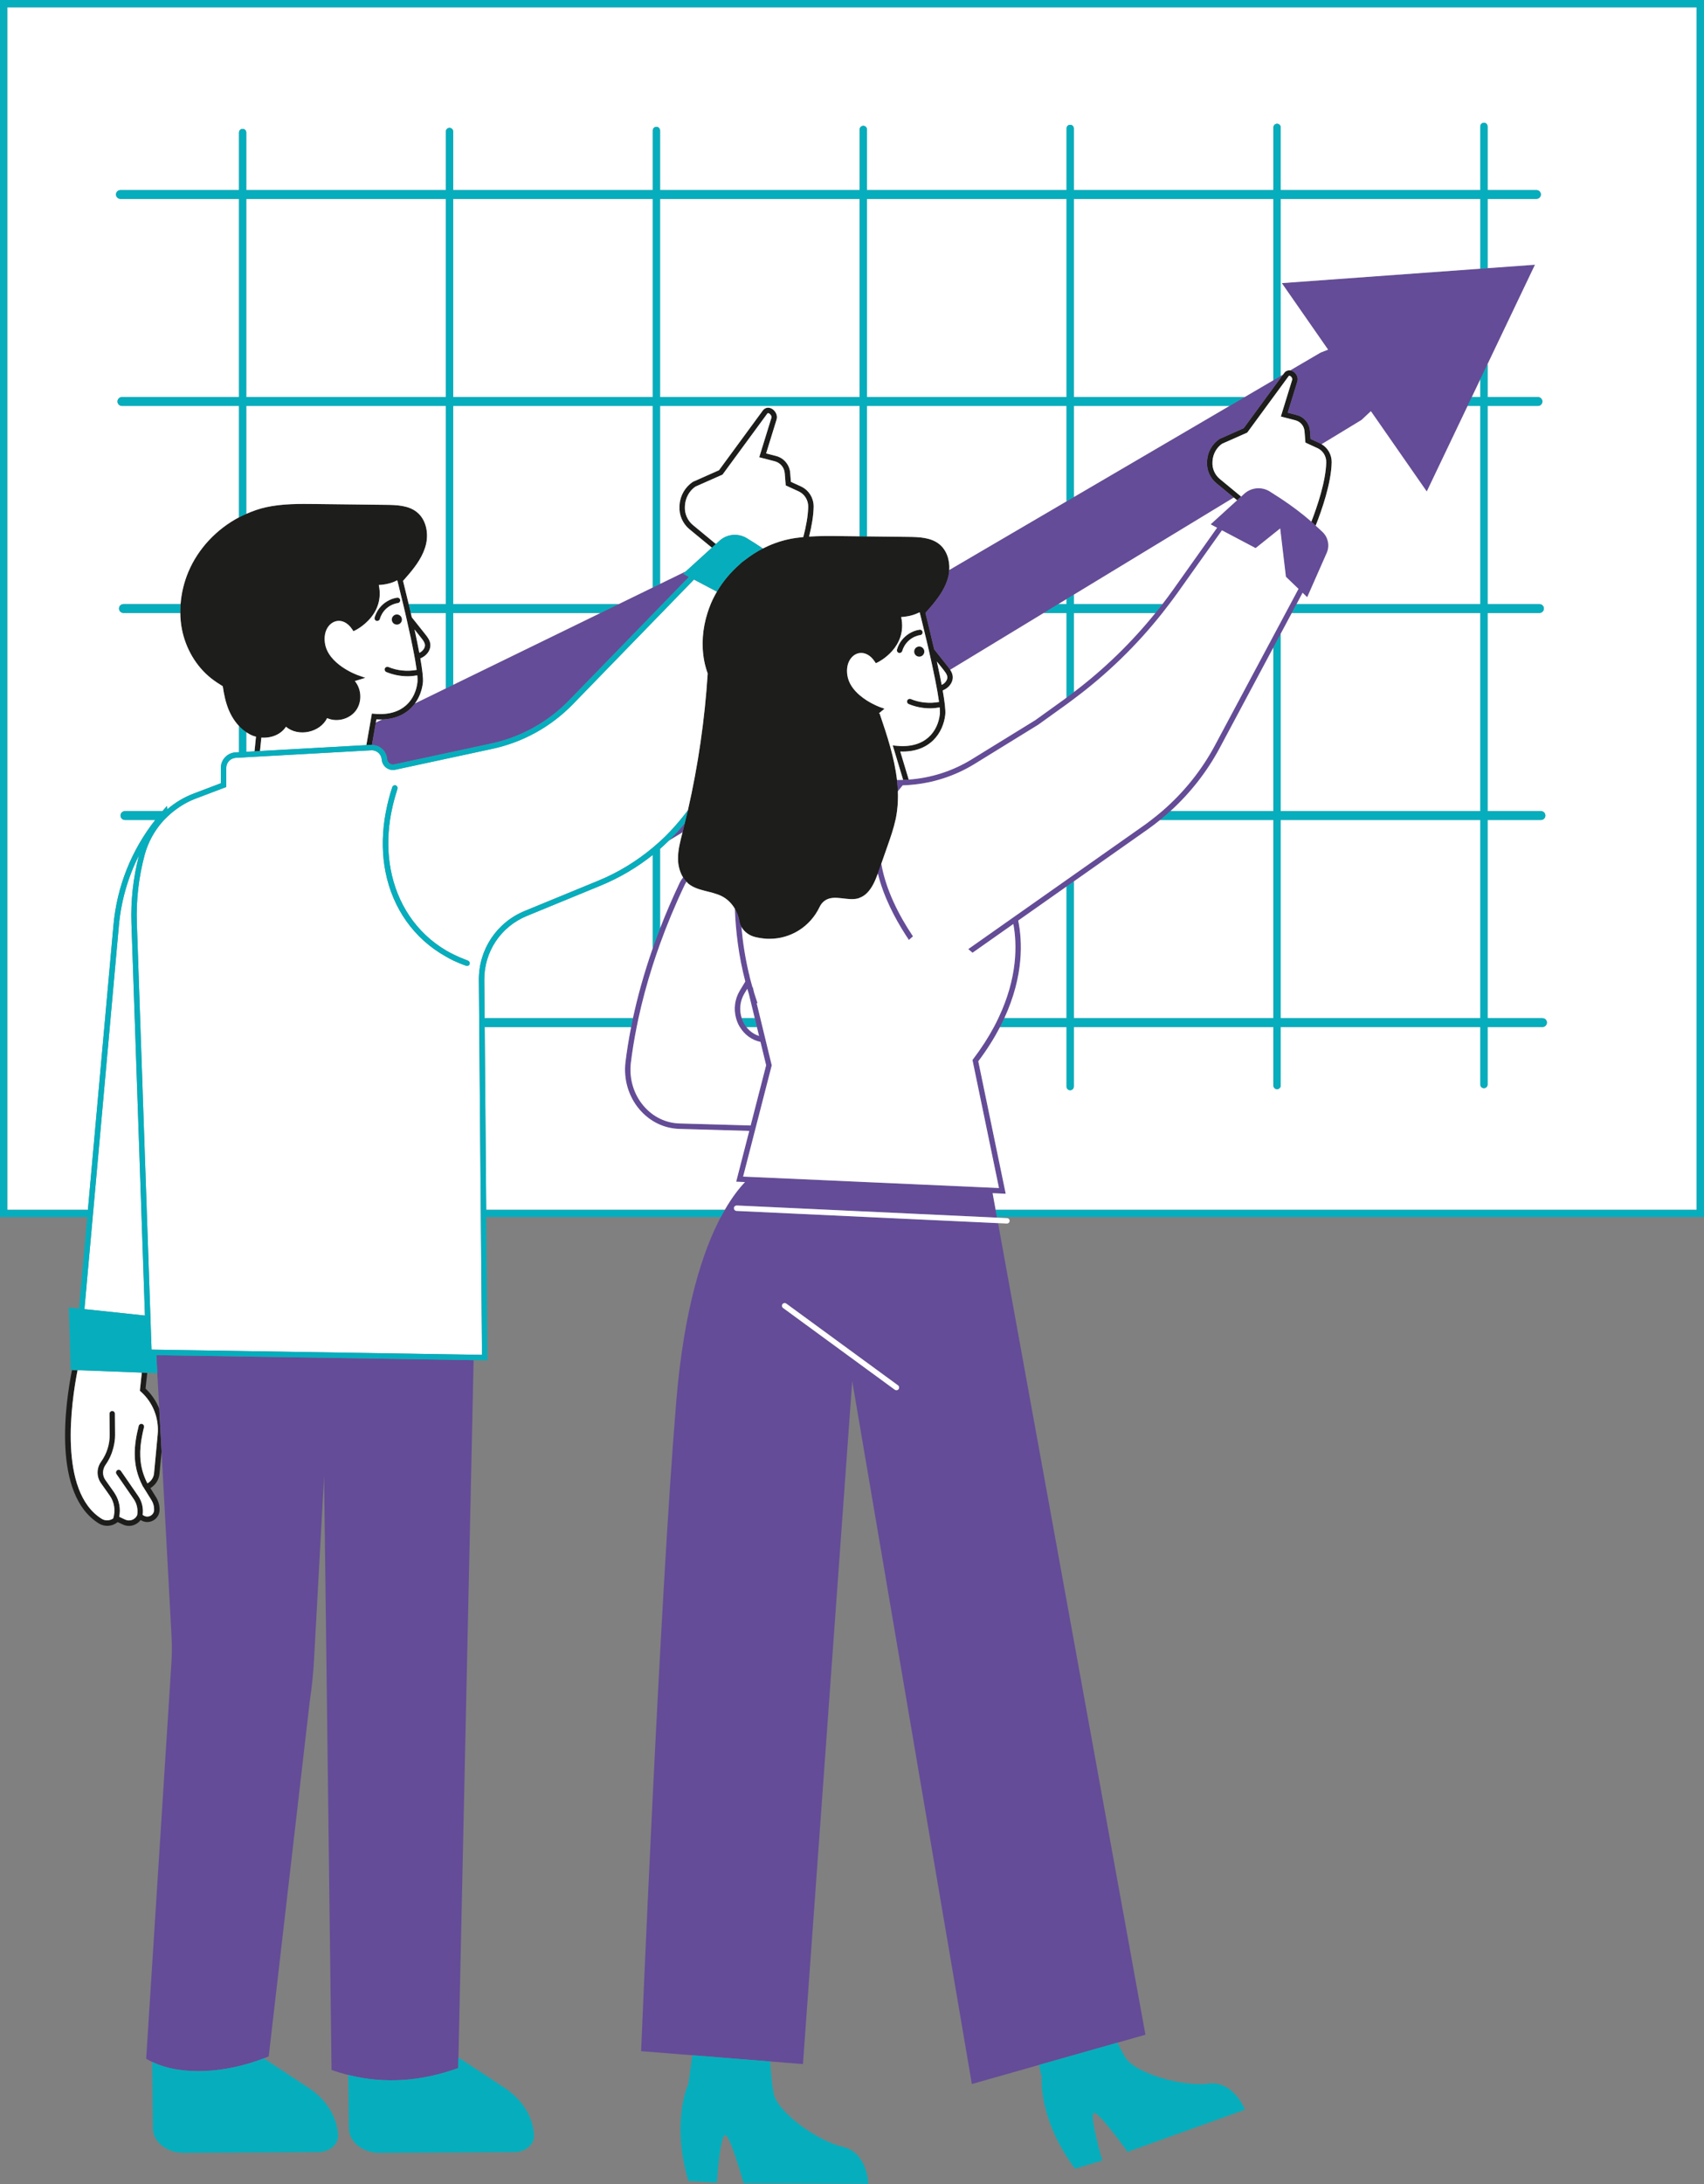
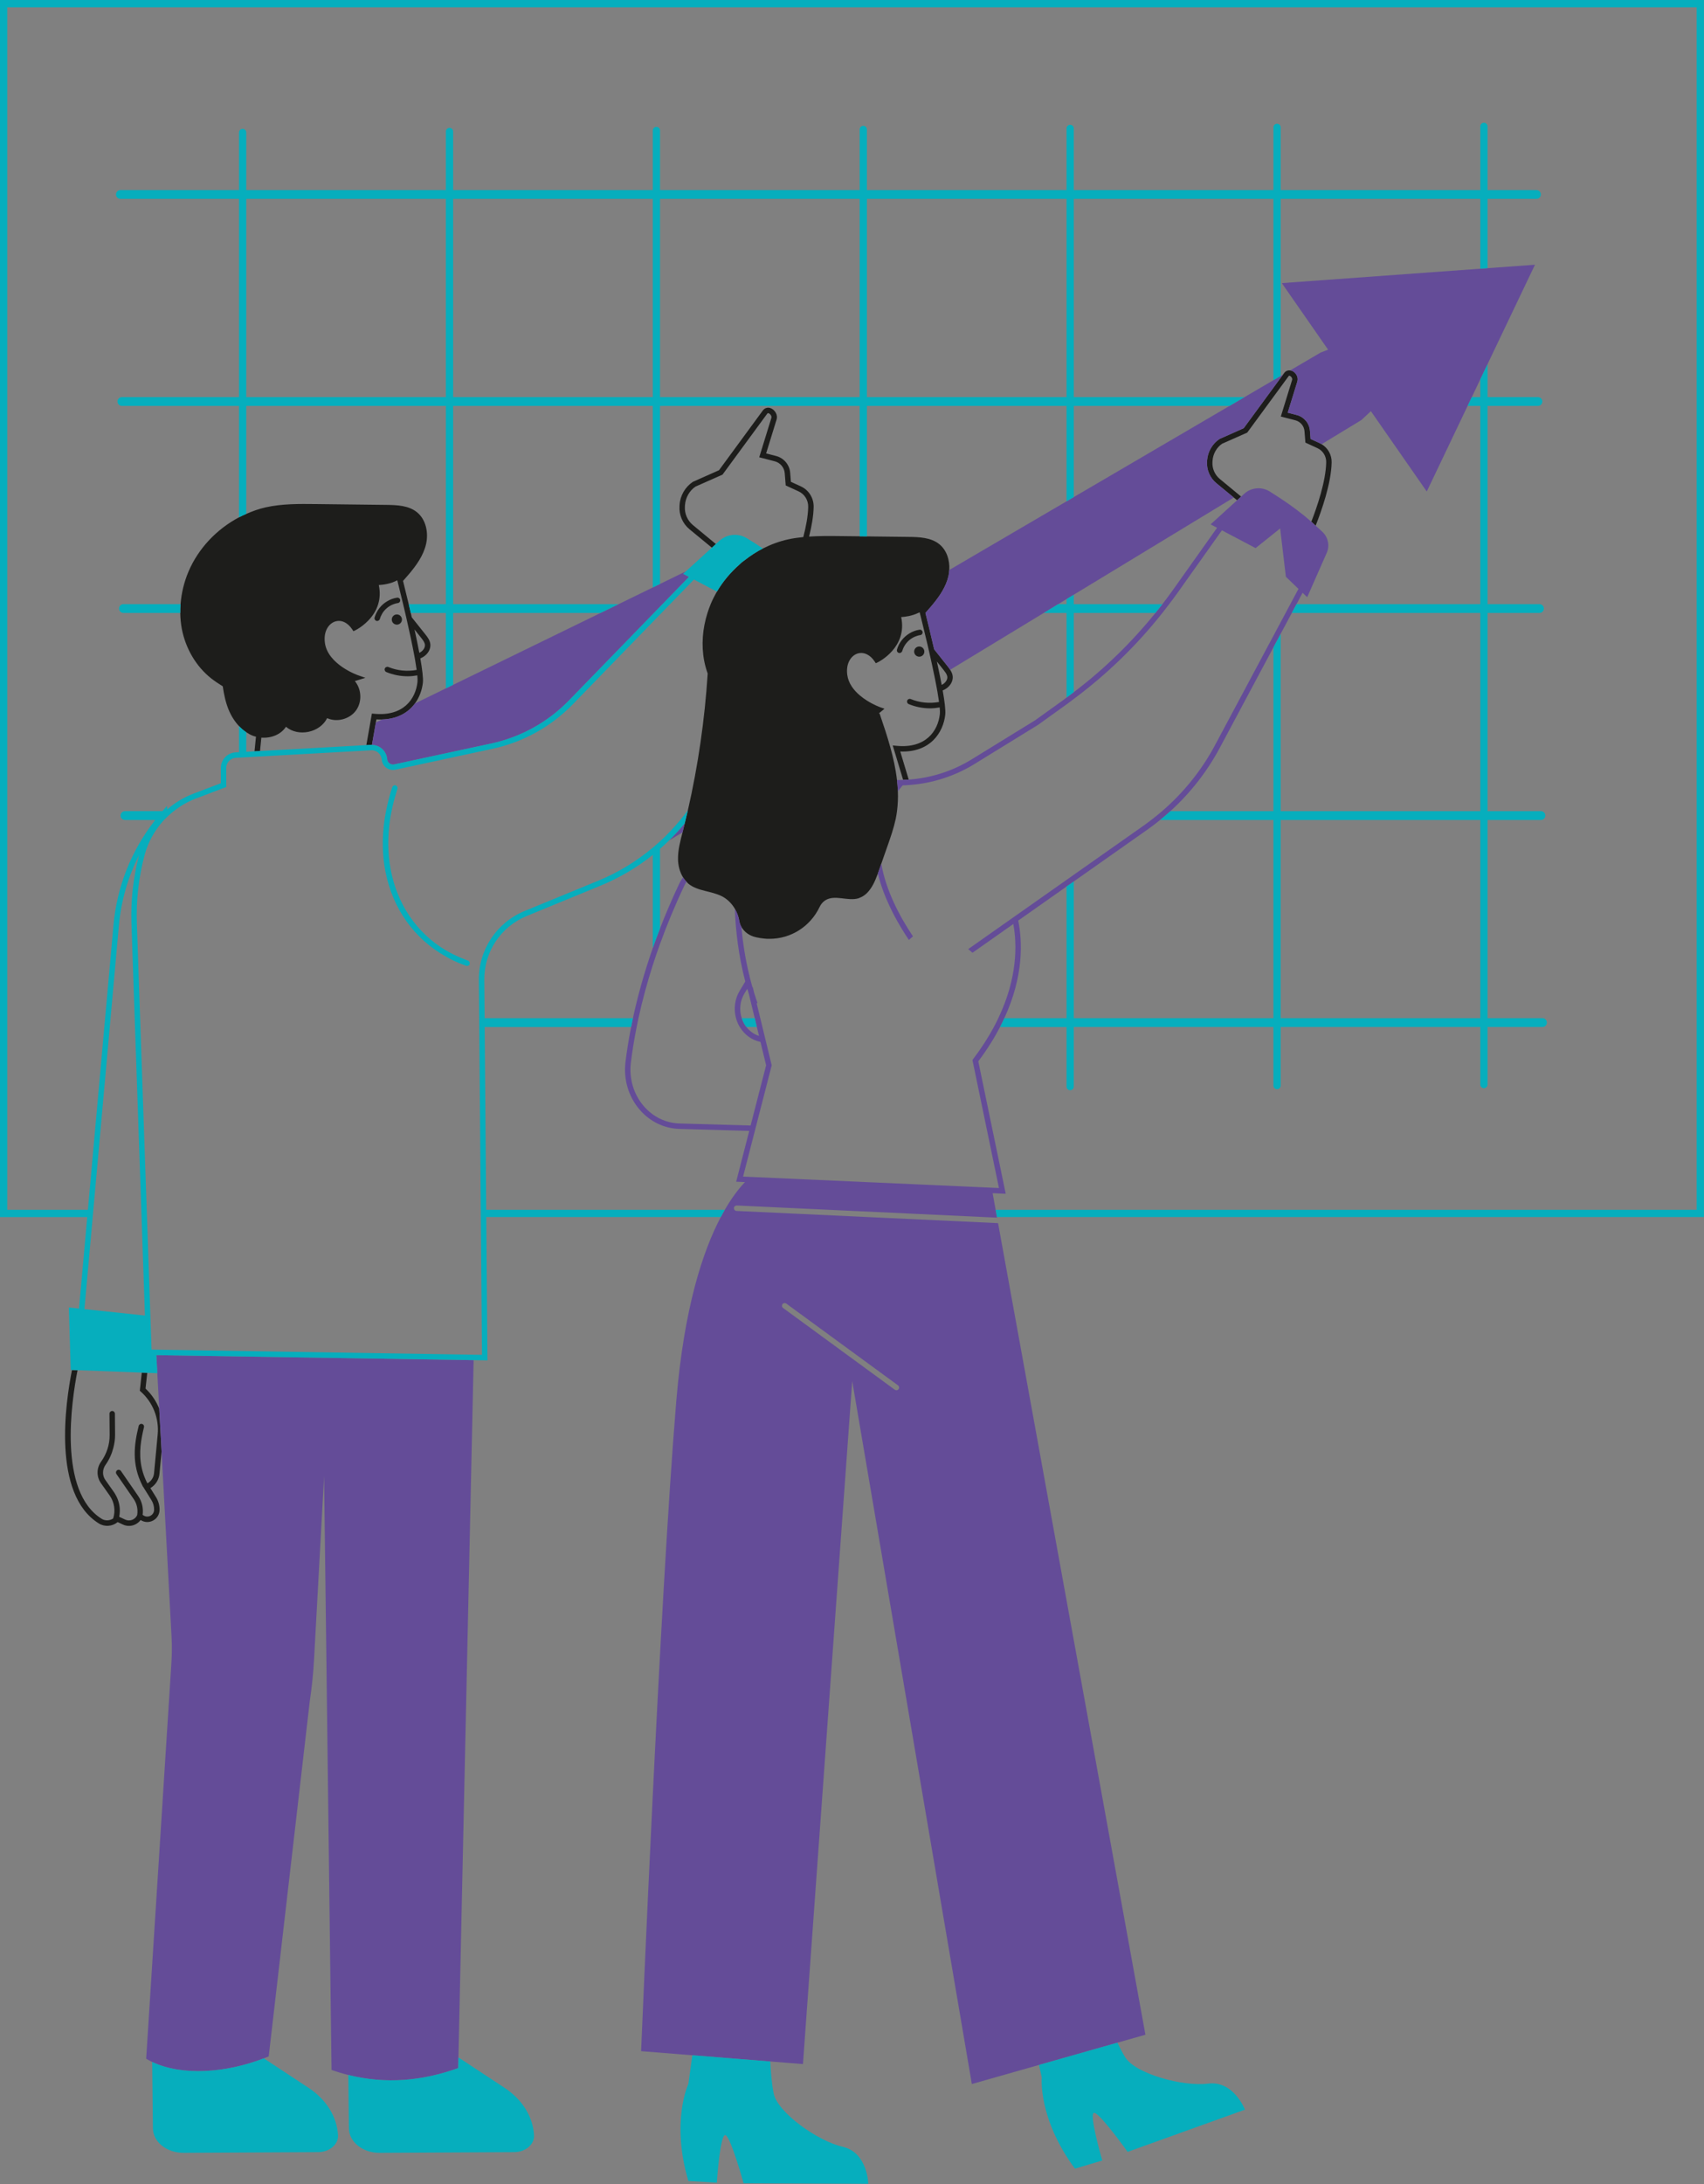
<svg xmlns="http://www.w3.org/2000/svg" height="301.0" preserveAspectRatio="xMidYMid meet" version="1.0" viewBox="0.0 0.0 235.0 301.0" width="235.0" zoomAndPan="magnify">
  <rect x="0.0" y="0.0" width="235.0" height="301.0" fill="#808080" stroke="none" />
  <g id="change1_1">
    <path d="M55.193,82.688c0.028,0.205-0.116,0.395-0.321,0.422 c-0.195,0.027-0.384,0.081-0.569,0.147c-0.042,0.015-0.083,0.031-0.125,0.048 c-0.575,0.236-1.077,0.648-1.417,1.168c-0.035,0.054-0.064,0.111-0.096,0.167 c-0.118,0.21-0.218,0.43-0.28,0.664c-0.026,0.1-0.096,0.168-0.179,0.216 c-0.056,0.033-0.116,0.062-0.184,0.062c-0.032,0-0.064-0.004-0.097-0.013 c-0.2-0.053-0.319-0.259-0.266-0.459c0.059-0.221,0.147-0.432,0.247-0.637 c0.226-0.463,0.545-0.878,0.936-1.216c0.17-0.147,0.354-0.274,0.546-0.389 c0.423-0.254,0.89-0.434,1.38-0.501C54.972,82.339,55.165,82.482,55.193,82.688z M54.029,85.382 c0,0.388,0.315,0.703,0.703,0.703s0.703-0.315,0.703-0.703s-0.315-0.703-0.703-0.703 S54.029,84.993,54.029,85.382z M21.992,203.12l0.289-3.074l-0.146-2.694l-0.081-1.494l-0.093-1.713 c-0.418-1.042-1.055-1.996-1.891-2.778l0.238-2.172l-0.376-0.014l-0.376-0.014l-0.274,2.501 l0.145,0.129c1.661,1.477,2.529,3.679,2.32,5.892l-0.504,5.362c-0.055,0.588-0.411,1.095-0.918,1.38 c-0.14-0.268-0.258-0.535-0.365-0.801c-0.796-1.978-0.725-3.88-0.378-5.685 c0.081-0.422,0.171-0.841,0.274-1.252c0.05-0.2-0.072-0.404-0.272-0.454 c-0.202-0.052-0.405,0.071-0.455,0.272c-0.635,2.532-1,5.278,0.507,8.212l-0.005,0.002l0.024,0.038 c0.017,0.033,0.027,0.065,0.045,0.099c0.011,0.021,0.032,0.03,0.046,0.048l1.137,1.827 c0.251,0.403,0.379,0.868,0.37,1.344c-0.006,0.344-0.191,0.646-0.494,0.81 c-0.303,0.165-0.659,0.152-0.95-0.031l-0.137-0.087c0.122-0.919-0.09-1.841-0.618-2.606 l-2.378-3.446c-0.117-0.171-0.35-0.214-0.521-0.096c-0.17,0.117-0.213,0.352-0.096,0.521l1.478,2.142 l0.9,1.304c0.321,0.464,0.495,1.002,0.52,1.555c0.009,0.205,0.001,0.412-0.033,0.619 c-0.002,0.009,0.002,0.018,0.001,0.027l-0.005,0.011c-0.137,0.307-0.387,0.54-0.702,0.657 s-0.656,0.103-0.959-0.04l-0.82-0.384c0.224-1.093,0.011-2.242-0.59-3.187 c-0.038-0.059-0.07-0.121-0.111-0.178l-1.207-1.707c-0.437-0.617-0.436-1.445,0.04-2.112 c0.505-0.709,0.85-1.497,1.062-2.323c0.149-0.582,0.242-1.179,0.237-1.793l-0.023-2.91 c-0.001-0.206-0.169-0.372-0.375-0.372c-0.001,0-0.002,0-0.003,0c-0.207,0.002-0.374,0.171-0.372,0.378 l0.023,2.91c0.01,1.325-0.391,2.597-1.196,3.727c-0.624,0.875-0.625,2.052-0.005,2.93l1.207,1.707 c0.643,0.908,0.825,2.084,0.486,3.144c-0.002,0.006-0,0.012-0.002,0.018 c-0.477,0.314-1.095,0.355-1.59,0.045c-6.02-3.75-4.172-16.178-3.324-20.48l-0.383-0.014 l-0.384-0.015c-0.908,4.544-2.749,17.131,3.695,21.145c0.816,0.509,1.87,0.422,2.604-0.182 l0.714,0.334c0.269,0.126,0.556,0.189,0.844,0.189c0.234,0,0.469-0.042,0.695-0.126 c0.369-0.138,0.682-0.374,0.91-0.684l0.021,0.013c0.524,0.33,1.162,0.351,1.705,0.057 c0.544-0.293,0.876-0.838,0.888-1.456c0.012-0.62-0.156-1.227-0.483-1.754l-0.784-1.26 C21.437,204.672,21.915,203.942,21.992,203.12z M58.662,87.428c0.273,0.344,0.646,0.814,0.69,1.395 c0.048,0.639-0.335,1.309-0.978,1.707c-0.131,0.081-0.267,0.149-0.406,0.208 c0.265,1.509,0.418,2.742,0.352,3.338c-0.108,0.983-0.458,2.003-1.094,2.872 c-0.892,1.219-2.352,2.136-4.528,2.206c-0.254,0.008-0.516,0.006-0.79-0.01l-0.076,0.432 l-0.542,3.088c-0.051-0.001-0.101-0.01-0.153-0.007l-0.229,0.013l-0.385,0.021l0.476-2.709 l0.289-1.643l0.345,0.032c3.981,0.373,5.681-2.015,5.941-4.376 c0.023-0.213,0.014-0.526-0.022-0.917c-0.435,0.076-0.874,0.125-1.316,0.125 c-1.013,0-2.025-0.198-2.96-0.586c-0.191-0.08-0.282-0.299-0.202-0.49 c0.08-0.192,0.298-0.282,0.49-0.202c1.223,0.509,2.595,0.639,3.899,0.402 c-0.056-0.409-0.128-0.865-0.215-1.363c-0.021-0.12-0.044-0.246-0.067-0.37 c-0.022-0.121-0.044-0.244-0.068-0.369c-0.272-1.452-0.633-3.137-1.016-4.815 c-0.065-0.284-0.13-0.566-0.195-0.848c-0.007-0.029-0.013-0.058-0.02-0.086 c-0.031-0.133-0.062-0.265-0.093-0.397c-0.065-0.276-0.129-0.549-0.194-0.819 c-0.212-0.889-0.42-1.741-0.613-2.514c-0.067-0.267-0.132-0.529-0.195-0.775 c-0.916,0.495-1.949,0.624-2.548,0.655c0.217,1.004,0.144,1.878-0.085,2.634 c-0.136,0.448-0.324,0.854-0.548,1.216c-0.976,1.584-2.545,2.359-2.571,2.372l-0.294,0.141 l-0.18-0.271c-0.641-0.963-1.566-1.36-2.419-1.04c-0.821,0.311-1.553,1.335-1.335,2.924 c0.406,2.964,4.467,4.422,4.508,4.437l0.485,0.17l0.589,0.207l-0.845,0.26l-0.607,0.187 c0.098,0.115,0.182,0.24,0.261,0.368c0.691,1.114,0.663,2.657-0.127,3.714 c-0.882,1.179-2.615,1.628-3.958,1.025c-0.98,2.001-3.977,2.628-5.678,1.189 c-0.711,1.097-2.077,1.598-3.392,1.497l-0.188,1.852l-0.379,0.021l-0.379,0.021l0.205-2.023 c-0.141-0.037-0.283-0.071-0.418-0.123c-0.329-0.127-0.634-0.297-0.924-0.489 c-0.364-0.241-0.698-0.526-1-0.848c-0.62-0.661-1.11-1.462-1.45-2.303 c-0.411-1.017-0.631-2.093-0.791-3.182c-0.547-0.342-1.088-0.69-1.594-1.089 c-2.112-1.669-3.532-4.152-4.045-6.795c-0.142-0.732-0.21-1.476-0.221-2.22 c-0.006-0.406,0.01-0.811,0.041-1.216c0.118-1.534,0.487-3.053,1.087-4.47 c1.359-3.208,3.896-5.87,6.973-7.495c0.327-0.172,0.662-0.323,1-0.471 c0.865-0.379,1.754-0.7,2.677-0.906c2.273-0.506,4.626-0.481,6.954-0.453 c3.222,0.038,6.444,0.076,9.666,0.114c1.476,0.017,3.073,0.076,4.227,0.996 c1.262,1.007,1.634,2.839,1.271,4.413c-0.363,1.573-1.337,2.933-2.383,4.163 c-0.26,0.305-0.525,0.606-0.791,0.907c0.179,0.714,0.463,1.86,0.782,3.203 c0.093,0.391,0.188,0.798,0.285,1.216c0.046,0.197,0.092,0.397,0.138,0.598L58.662,87.428z M58.604,88.879c-0.024-0.325-0.244-0.626-0.529-0.985l-0.908-1.143 c0.241,1.101,0.47,2.203,0.661,3.217c0.051-0.026,0.104-0.047,0.152-0.077 C58.312,89.685,58.635,89.292,58.604,88.879z M131.038,92.307c0.174,0.268,0.327,0.575,0.355,0.931 c0.048,0.641-0.337,1.311-0.979,1.708c-0.131,0.081-0.268,0.149-0.406,0.208 c0.265,1.509,0.418,2.742,0.353,3.338c-0.272,2.484-2.085,5.236-6.206,5.078l1.166,3.866 c-0.128,0.009-0.257,0.013-0.386,0.02c-0.129,0.006-0.257,0.016-0.386,0.02l-1.43-4.74 l0.556,0.052c3.975,0.375,5.681-2.015,5.94-4.376c0.024-0.213,0.014-0.525-0.022-0.917 c-0.435,0.076-0.874,0.125-1.315,0.125c-1.012,0-2.025-0.198-2.959-0.586 c-0.191-0.08-0.282-0.299-0.203-0.49c0.081-0.191,0.301-0.28,0.49-0.202 c1.224,0.509,2.595,0.638,3.898,0.402c-0.056-0.409-0.128-0.865-0.214-1.363 c-0.021-0.12-0.044-0.246-0.067-0.37c-0.022-0.121-0.045-0.244-0.068-0.369 c-0.064-0.344-0.133-0.698-0.206-1.065c-0.237-1.184-0.517-2.469-0.809-3.75 c-0.065-0.284-0.13-0.566-0.195-0.848c-0.038-0.162-0.075-0.323-0.113-0.484 c-0.278-1.184-0.555-2.326-0.807-3.333c-0.059-0.237-0.117-0.466-0.173-0.687 c-0.007-0.028-0.015-0.06-0.022-0.088c-0.066,0.035-0.134,0.056-0.201,0.088 c-0.864,0.412-1.792,0.538-2.348,0.567c0.907,4.197-3.16,6.202-3.203,6.222l-0.294,0.141 l-0.181-0.271c-0.299-0.45-0.661-0.77-1.048-0.958c-0.323-0.156-0.662-0.218-1-0.172 c-0.124,0.017-0.248,0.044-0.371,0.09c-0.821,0.311-1.553,1.335-1.335,2.924 c0.16,1.164,0.884,2.092,1.706,2.796c0.328,0.281,0.67,0.526,1,0.734 c0.948,0.598,1.783,0.9,1.802,0.907l0.485,0.17l0.139,0.049l-0.304,0.253l-0.283,0.235 l-0.185,0.154l0.102,0.036c0.015,0.043,0.029,0.086,0.044,0.128c1.001,2.933,1.998,5.971,2.349,9.022 c0.014,0.125,0.026,0.25,0.038,0.374c0.003,0.028,0.006,0.056,0.009,0.084 c0,0.002,0,0.004,0.001,0.005c0.012,0.126,0.025,0.251,0.034,0.377 c0.003,0.041,0.004,0.081,0.007,0.122c0,0.007,0.001,0.013,0.001,0.02 c0.005,0.079,0.009,0.159,0.013,0.238c0.006,0.101,0.013,0.202,0.017,0.303 c0,0.009,0.001,0.019,0.002,0.028c0.034,0.913-0,1.826-0.119,2.737 c-0.044,0.34-0.098,0.679-0.167,1.018c-0.014,0.066-0.032,0.132-0.047,0.198 c-0.257,1.175-0.651,2.315-1.049,3.45c-0.301,0.859-0.602,1.717-0.903,2.576 c-0.008,0.022-0.016,0.045-0.023,0.067c-0.081,0.232-0.163,0.463-0.244,0.695 c-0,0.001-0.001,0.002-0.001,0.003c-0.048,0.136-0.095,0.271-0.143,0.407 c-0.021,0.06-0.045,0.121-0.066,0.182c-0.009,0.026-0.019,0.053-0.029,0.079 c-0.346,0.954-0.791,1.942-1.478,2.618c-0.286,0.282-0.617,0.504-1,0.646 c-0.061,0.023-0.115,0.055-0.179,0.074c-1.498,0.429-3.283-0.565-4.585,0.291 c-0.352,0.232-0.59,0.543-0.762,0.902c-1.308,2.739-4.001,4.392-6.915,4.389 c-0.125-0-0.249,0.001-0.374-0.006c-0.125-0.006-0.251-0.021-0.377-0.033 c-0.336-0.033-0.672-0.082-1.009-0.16c-0.046-0.011-0.093-0.021-0.139-0.031 c-0.434-0.095-0.839-0.281-1.186-0.537c-0.319-0.235-0.588-0.53-0.779-0.872 c-0.139-0.248-0.239-0.52-0.287-0.812c-0.098-0.595-0.314-1.171-0.62-1.692 c-0.428-0.727-1.037-1.343-1.792-1.725c-1.483-0.75-3.353-0.684-4.633-1.742 c-0.091-0.075-0.153-0.174-0.235-0.257c-0.089-0.092-0.18-0.182-0.258-0.283 c-0.079-0.102-0.155-0.205-0.223-0.316c-0.457-0.738-0.684-1.632-0.698-2.509 c-0.02-1.255,0.314-2.485,0.625-3.701v-0c0.106-0.414,0.201-0.831,0.302-1.247 c0.037-0.152,0.074-0.304,0.11-0.456c0.033-0.139,0.068-0.278,0.101-0.417 c0.063-0.267,0.132-0.532,0.194-0.799c0.009-0.038,0.019-0.077,0.028-0.115 c1.416-6.197,2.327-12.508,2.733-18.851c-0.198-0.559-0.363-1.13-0.475-1.711 c-0.427-2.201-0.234-4.498,0.446-6.637c0.131-0.411,0.274-0.818,0.441-1.216 c0.007-0.018,0.013-0.036,0.02-0.053c0.243-0.573,0.526-1.127,0.839-1.662 c0.825-1.41,1.894-2.671,3.123-3.752c0.009-0.008,0.016-0.016,0.025-0.024 c0.086-0.076,0.164-0.162,0.252-0.235c0.015-0.012,0.028-0.026,0.043-0.038 c0.084-0.07,0.179-0.128,0.265-0.196c0.022-0.018,0.046-0.033,0.069-0.051 c0.026-0.02,0.053-0.039,0.079-0.059c0.778-0.605,1.602-1.148,2.479-1.594 c1.102-0.561,2.268-0.992,3.476-1.261c0.695-0.155,1.398-0.248,2.104-0.319 c0.374-1.43,0.651-2.895,0.675-4.165c0.018-0.919-0.5-1.755-1.319-2.131l-1.78-0.816l-0.135-1.687 c-0.063-0.786-0.618-1.447-1.381-1.644l-2.138-0.554l1.675-5.422c0.069-0.226-0.107-0.505-0.31-0.615 c-0.06-0.032-0.105-0.044-0.141-0.044c-0.062,0-0.094,0.037-0.111,0.059l-6.176,8.415l-3.732,1.651 c-0.817,0.552-1.379,1.524-1.446,2.572l-0.011,0.169c-0.062,0.977,0.351,1.933,1.106,2.557 l3.171,2.619l-0.28,0.255L98.177,75.481l-3.093-2.545c-0.94-0.777-1.455-1.967-1.376-3.184 l0.011-0.169c0.082-1.278,0.768-2.466,1.834-3.178l3.606-1.601l6.071-8.272 c0.308-0.368,0.772-0.444,1.2-0.212c0.477,0.258,0.856,0.889,0.669,1.496l-1.442,4.671l1.376,0.357 c1.072,0.277,1.853,1.206,1.941,2.31l0.1,1.249l1.38,0.632c1.091,0.5,1.78,1.61,1.757,2.827 c-0.024,1.265-0.281,2.691-0.631,4.087c1.347-0.089,2.705-0.087,4.056-0.071 c0.974,0.011,1.947,0.023,2.921,0.034c0.333,0.004,0.667,0.008,1,0.012 c1.915,0.023,3.83,0.045,5.745,0.068c1.476,0.017,3.073,0.076,4.227,0.996 c1.041,0.831,1.468,2.222,1.384,3.567c-0.018,0.286-0.05,0.57-0.114,0.845 c-0.333,1.444-1.182,2.707-2.128,3.856c-0.085,0.103-0.169,0.206-0.255,0.307 c-0.259,0.305-0.525,0.606-0.791,0.907c0,0.001,0,0.002,0.001,0.002 c0.256,1.02,0.724,2.919,1.204,5.014l1.873,2.358C130.809,91.978,130.927,92.136,131.038,92.307z M130.646,93.295c-0.016-0.201-0.114-0.398-0.248-0.6c-0.083-0.125-0.177-0.252-0.282-0.384 l-0.909-1.144c0.147,0.671,0.289,1.342,0.422,1.995c0.085,0.418,0.165,0.827,0.239,1.223 c0.051-0.026,0.104-0.047,0.152-0.077C130.354,94.102,130.677,93.709,130.646,93.295z M182.261,61.218 c-0.083-0.049-0.164-0.099-0.253-0.14L180.745,60.5l-0.091-1.139 c-0.083-1.035-0.813-1.904-1.818-2.164l-1.246-0.324l0.288-0.932l0.375-1.216l0.664-2.15 c0.178-0.575-0.181-1.171-0.631-1.417c-0.117-0.064-0.237-0.097-0.356-0.113 c-0.295-0.039-0.583,0.063-0.793,0.316l-0.19,0.259l-0.328,0.446l-1,1.363l-0.951,1.295l-0.892,1.216 l-2.256,3.074l-3.336,1.482c-0.994,0.663-1.634,1.771-1.711,2.964l-0.01,0.155 c-0.074,1.135,0.405,2.246,1.283,2.972l2.406,1.979l0.456,0.375l0.275-0.25l0.281-0.255l-0.338-0.279 l-2.601-2.148c-0.693-0.572-1.072-1.449-1.014-2.346l0.01-0.155c0.062-0.961,0.578-1.854,1.322-2.357 l3.463-1.532l2.699-3.678l0.892-1.216l0.021-0.028l1-1.363l1.108-1.51 c0.014-0.018,0.036-0.044,0.084-0.044c0.028,0,0.065,0.009,0.116,0.037 c0.178,0.097,0.333,0.34,0.272,0.536l-0.732,2.372l-0.375,1.216l-0.451,1.461l2.006,0.52 c0.695,0.18,1.2,0.782,1.258,1.498l0.126,1.578l1.476,0.677l0.187,0.086 c0.749,0.343,1.222,1.107,1.205,1.947c-0.05,2.622-1.254,6.137-2.05,8.186 c0.103,0.09,0.196,0.184,0.297,0.275c0.101,0.09,0.197,0.183,0.297,0.274 c0.809-2.038,2.15-5.83,2.206-8.721C183.671,62.683,183.131,61.733,182.261,61.218z M126.071,89.799 c0,0.388,0.315,0.703,0.703,0.703c0.388,0,0.703-0.315,0.703-0.703s-0.315-0.703-0.703-0.703 C126.386,89.096,126.071,89.41,126.071,89.799z M126.812,86.784c-0.491,0.067-0.957,0.247-1.38,0.501 c-0.829,0.499-1.478,1.304-1.728,2.243c-0.054,0.2,0.065,0.405,0.266,0.459 c0.032,0.009,0.065,0.013,0.097,0.013c0.067,0,0.127-0.029,0.183-0.062 c0.083-0.048,0.152-0.117,0.179-0.217c0.062-0.234,0.162-0.454,0.28-0.664 c0.337-0.597,0.878-1.074,1.512-1.334c0.223-0.091,0.454-0.163,0.693-0.195 c0.205-0.028,0.349-0.217,0.32-0.422C127.207,86.9,127.029,86.752,126.812,86.784z" fill="#1D1D1B" />
  </g>
  <g id="change2_1">
    <path d="M124.898,128.862c-1.532-2.379-3.066-5.334-3.835-8.477 c0.022-0.06,0.045-0.122,0.066-0.182c0.048-0.136,0.095-0.271,0.143-0.407 c0-0.001,0.001-0.002,0.001-0.003c0.081-0.232,0.163-0.463,0.244-0.695 c0.008-0.022,0.016-0.045,0.023-0.067c0.636,3.672,2.483,7.174,4.262,9.853 c0.036,0.054,0.071,0.105,0.107,0.158l-0.299,0.263l-0.265,0.233 C125.197,129.318,125.048,129.094,124.898,128.862z M23.319,186.784l-0.383-0.006l-0.383-0.006 l-0.991-0.016l0.058,1.066l0.02,0.378l0.02,0.378l0.036,0.669l0.265,4.898l0.093,1.713 l0.081,1.494l0.146,2.694l1.376,25.463c0.066,1.216,0.06,2.435-0.018,3.65l-3.48,54.569 c0.266,0.157,0.542,0.302,0.825,0.437c4.212,1.999,10.266,1.491,15.402-0.493 c0.225-0.087,0.452-0.172,0.673-0.264l5.671-49.034c0.282-1.865,0.474-3.743,0.578-5.626l1.387-25.306 l1.028,81.829c0.774,0.271,1.544,0.5,2.311,0.691c5.205,1.301,10.243,0.821,15.159-0.948 l0.032-1.467l2.092-96.096l-40.89-0.648L23.319,186.784z M90.189,84.473l0.837-0.861l0.345-0.355 l3.644-3.749l-0.802-0.423l0.381-0.347l-3.568,1.739l-1,0.487l-4.705,2.293l-2.495,1.216l-20.331,9.907 l-1,0.487l-4.268,2.079c-0.892,1.219-2.352,2.136-4.528,2.206l-0.866,0.422l-0.542,3.088 c1.104,0.021,2.013,0.845,2.103,1.963c0.018,0.231,0.135,0.443,0.321,0.581 c0.187,0.139,0.423,0.189,0.65,0.141l7.128-1.534l1-0.215l5.231-1.125 c4.111-0.884,7.833-2.946,10.764-5.961l11.536-11.871L90.189,84.473z M128.83,89.487l1.873,2.358 c0.106,0.133,0.224,0.291,0.335,0.462l12.907-7.834l2.003-1.216l1.139-0.691l1-0.607l22.065-13.392 l-2.406-1.979c-0.878-0.726-1.357-1.836-1.283-2.972l0.01-0.155c0.077-1.193,0.717-2.301,1.711-2.964 l3.336-1.482l2.256-3.074l0.892-1.216l0.951-1.295l1-1.363l0.328-0.446l-0.328,0.192l-1,0.585 l-3.978,2.328l-2.078,1.216l-21.475,12.565l-1,0.585l-16.175,9.464 c-0.018,0.286-0.05,0.57-0.114,0.845c-0.333,1.444-1.182,2.707-2.128,3.856 c-0.085,0.103-0.169,0.206-0.255,0.307c-0.259,0.305-0.525,0.606-0.791,0.907 c0,0.001,0,0.002,0.001,0.002C127.882,85.494,128.351,87.392,128.83,89.487z M94.434,113.46 c-0.686,0.837-1.415,1.636-2.187,2.391l1.885-1.144C94.238,114.293,94.332,113.875,94.434,113.46z M205.15,36.958l-1,0.073l-27.374,1.987l6.383,9.17l-1.034,0.403l-4.196,2.455 c0.119,0.016,0.239,0.049,0.356,0.113c0.45,0.245,0.809,0.842,0.631,1.417l-0.664,2.15l-0.375,1.216 l-0.288,0.932l1.246,0.324c1.005,0.26,1.735,1.129,1.818,2.164L180.745,60.5l1.263,0.579 c0.088,0.041,0.17,0.091,0.253,0.14l5.496-3.336l1.303-1.217l7.706,11.071l5.632-11.795 l0.581-1.216l1.171-2.452l1-2.094l6.539-13.695L205.15,36.958z M182.423,73.348 c0.756,0.744,0.978,1.876,0.549,2.846l-2.696,6.111l-0.636-0.612l-0.835,1.564l-0.65,1.216 l-1.536,2.874l-1,1.872l-7.407,13.863c-1.743,3.262-4.062,6.217-6.802,8.707 c-0.461,0.419-0.934,0.824-1.418,1.216c-0.553,0.447-1.117,0.881-1.699,1.291l-10.205,7.18l-1,0.704 l-6.666,4.69c0.571,2.775,0.806,7.563-1.915,13.451c-0.186,0.402-0.376,0.805-0.59,1.217 c-0.788,1.515-1.773,3.096-3,4.727l3.783,18.256l-1.808-0.081l0.417,2.293l0.091,0.5 l0.091,0.5l0.014,0.078l-1.679-0.078l-10.716-0.5l-10.718-0.5l-12.789-0.597 c-0.208,0.004-0.382,0.15-0.392,0.357c-0.004,0.09,0.028,0.172,0.078,0.239 c0.065,0.087,0.162,0.148,0.278,0.153L109,167.231l10.716,0.5l17.928,0.836l20.322,111.849 l-3.862,1.096l-10.809,3.068l-9.267,2.63l-16.498-96.883l-6.793,94.134l-4.509-0.359l-10.746-0.857 l-7.066-0.563c0,0,2.588-62.432,4.852-89.605c1.077-12.922,3.69-20.716,6.134-25.345 c0.09-0.171,0.18-0.338,0.27-0.5c0.095-0.172,0.189-0.337,0.284-0.5 c1.026-1.77,1.997-2.997,2.783-3.821l-1.212-0.054l1.802-6.999l-9.632-0.276 c-2.115-0.061-4.063-1.006-5.486-2.659c-1.531-1.78-2.241-4.174-1.949-6.565 c0.172-1.404,0.42-3.021,0.775-4.819c0.078-0.397,0.161-0.802,0.251-1.217 c0.611-2.842,1.489-6.094,2.736-9.658c0.309-0.882,0.644-1.786,1-2.706 c0.778-2.009,1.666-4.098,2.696-6.263c0.134-0.281,0.301-0.535,0.482-0.775 c0.068,0.11,0.143,0.213,0.223,0.316c0.078,0.101,0.169,0.191,0.258,0.283 c-0.105,0.157-0.202,0.323-0.286,0.499c-1.346,2.829-2.452,5.529-3.374,8.079 c-0.361,0.998-0.696,1.975-1,2.923c-0.849,2.649-1.489,5.098-1.968,7.302 c-0.09,0.415-0.174,0.819-0.253,1.217c-0.366,1.836-0.622,3.485-0.797,4.911 c-0.267,2.183,0.379,4.363,1.773,5.984c1.283,1.492,3.037,2.344,4.939,2.398l9.802,0.281l2.138-8.302 l-0.781-3.217c-1.171-0.242-2.192-0.968-2.847-2.056c-0.024-0.04-0.052-0.075-0.075-0.115 c-0.198-0.351-0.344-0.722-0.448-1.102c-0.348-1.267-0.178-2.641,0.516-3.791l0.76-1.259 c-0.928-3.548-1.329-6.985-1.44-10.03c0.307,0.521,0.523,1.096,0.62,1.692 c0.048,0.292,0.148,0.564,0.287,0.812c0.185,2.099,0.523,4.332,1.078,6.622l0.023-0.039l0.01,0.179 c0.031,0.126,0.06,0.251,0.092,0.377c0.043,0.167,0.09,0.334,0.135,0.501 c0.061,0.227,0.122,0.453,0.187,0.681l0.042-0.01l0.184,0.757c0.146,0.471,0.299,0.944,0.466,1.417 l-0.112,0.04l0.498,2.052l0.295,1.217l0.337,1.386l0.092,0.381l0.093,0.382l0.76,3.131l-2.142,8.318 l-0.096,0.373l-0.096,0.372l-1.615,6.27l0.996,0.044l33.275,1.487l1.016,0.045l-3.656-17.645 l0.103-0.136c1.154-1.52,2.092-2.994,2.852-4.409c0.221-0.411,0.42-0.815,0.612-1.217 c2.681-5.616,2.581-10.215,2.071-12.98l-0.716,0.504l-4.916,3.459l-0-0l-0.293-0.252 l-0-0l-0.294-0.252l0.914-0.643l5.803-4.083l0,0l6.837-4.81l1-0.704l9.773-6.876 c0.308-0.217,0.604-0.449,0.904-0.677c0.514-0.39,1.015-0.795,1.504-1.216 c2.953-2.544,5.445-5.626,7.28-9.061l8.069-15.101l1-1.871l0.685-1.282l0.65-1.216l1.124-2.104 l-1.736-1.67l-0.722-6.089l-0.068-0.569l-0.932,0.746l-2.453,1.963l-4.647-2.45l-6.137,8.641 c-0.369,0.519-0.754,1.025-1.137,1.533c-0.309,0.409-0.621,0.815-0.939,1.216 c-3.539,4.468-7.635,8.44-12.218,11.853c-0.302,0.225-0.597,0.458-0.903,0.678l-0.097,0.069 l-3.902,2.804l-8.793,5.415c-2.689,1.652-5.726,2.633-8.849,2.88 c-0.349,0.028-0.699,0.052-1.05,0.062c-0.054,0.06-0.102,0.122-0.154,0.182 c-0.064,0.074-0.118,0.149-0.18,0.223c-0.115,0.137-0.226,0.275-0.333,0.413 c-0-0.009-0.001-0.019-0.002-0.028c-0.004-0.101-0.011-0.202-0.017-0.303 c-0.004-0.079-0.008-0.159-0.013-0.238c-0-0.007-0.001-0.013-0.001-0.02 c-0.003-0.041-0.004-0.081-0.007-0.122c-0.009-0.126-0.022-0.251-0.034-0.377 c-0-0.002-0-0.004-0.001-0.005c-0.003-0.028-0.006-0.056-0.009-0.084 c-0.012-0.125-0.024-0.25-0.038-0.374c0.147-0.003,0.3-0.006,0.444-0.009l0-0l0.16-0.003 c0.08-0.001,0.16-0.01,0.24-0.012c0.129-0.004,0.257-0.013,0.386-0.02 c0.129-0.006,0.258-0.011,0.386-0.02c3.063-0.216,6.044-1.165,8.679-2.783l8.771-5.4l3.977-2.858 c0.116-0.083,0.226-0.172,0.341-0.256c0.337-0.246,0.668-0.498,1-0.75 c4.19-3.177,7.959-6.834,11.254-10.916c0.326-0.403,0.653-0.804,0.97-1.216 c0.497-0.647,0.985-1.301,1.459-1.967l6.079-8.559l-0.891-0.47l3.65-3.319l0.275-0.25l0.281-0.255 l0.434-0.395c0.955-0.868,2.371-1.001,3.476-0.336c0.188,0.113,0.36,0.234,0.544,0.349 c0.339,0.211,0.673,0.424,1,0.64c1.535,1.014,2.95,2.078,4.232,3.198 c0.103,0.09,0.196,0.184,0.297,0.275c0.101,0.09,0.197,0.183,0.297,0.274 C181.774,72.744,182.11,73.041,182.423,73.348z M108.436,179.653 c-0.168-0.121-0.402-0.085-0.524,0.081c-0.122,0.168-0.086,0.402,0.081,0.524l15.408,11.267 c0.067,0.049,0.145,0.072,0.222,0.072c0.115,0,0.229-0.053,0.303-0.153 c0.122-0.168,0.086-0.402-0.081-0.524L108.436,179.653z M104.679,142.768l-0.299-1.232l-0.295-1.217 l-0.805-3.314c-0.076-0.246-0.152-0.492-0.223-0.737l-0.391,0.647h0 c-0.624,1.033-0.743,2.279-0.372,3.404c0.083,0.251,0.182,0.498,0.315,0.733 c0.097,0.173,0.209,0.332,0.326,0.483C103.395,142.127,103.999,142.55,104.679,142.768z" fill="#644C98" />
  </g>
  <g id="change3_1">
-     <path d="M19.429,191.796c1.661,1.477,2.529,3.679,2.32,5.892l-0.504,5.362 c-0.055,0.588-0.411,1.095-0.918,1.38c-0.14-0.268-0.258-0.535-0.365-0.801 c-0.796-1.978-0.725-3.88-0.378-5.685c0.081-0.422,0.171-0.841,0.274-1.252 c0.05-0.2-0.072-0.404-0.272-0.454c-0.202-0.052-0.405,0.071-0.455,0.272 c-0.635,2.532-1,5.278,0.507,8.212l-0.005,0.002l0.024,0.038c0.017,0.033,0.027,0.065,0.045,0.099 c0.011,0.021,0.032,0.03,0.046,0.048l1.137,1.827c0.251,0.403,0.379,0.868,0.37,1.344 c-0.006,0.344-0.191,0.646-0.494,0.81c-0.303,0.165-0.659,0.152-0.95-0.031l-0.137-0.087 c0.122-0.919-0.09-1.841-0.618-2.606l-2.378-3.446c-0.117-0.171-0.35-0.214-0.521-0.096 c-0.17,0.117-0.213,0.352-0.096,0.521l1.478,2.142l0.9,1.304c0.321,0.464,0.495,1.002,0.52,1.555 c0.009,0.205,0.001,0.412-0.033,0.619c-0.002,0.009,0.002,0.018,0.001,0.027l-0.005,0.011 c-0.137,0.307-0.387,0.54-0.702,0.657s-0.656,0.103-0.959-0.04l-0.82-0.384 c0.224-1.093,0.011-2.242-0.59-3.187c-0.038-0.059-0.07-0.121-0.111-0.178l-1.207-1.707 c-0.437-0.617-0.436-1.445,0.04-2.112c0.505-0.709,0.85-1.497,1.062-2.323 c0.149-0.582,0.242-1.179,0.237-1.793l-0.023-2.91c-0.001-0.206-0.169-0.372-0.375-0.372 c-0.001,0-0.002,0-0.003,0c-0.207,0.002-0.374,0.171-0.372,0.378l0.023,2.91 c0.01,1.325-0.391,2.597-1.196,3.727c-0.624,0.875-0.625,2.052-0.005,2.93l1.207,1.707 c0.643,0.908,0.825,2.084,0.486,3.144c-0.002,0.006-0,0.012-0.002,0.018 c-0.477,0.314-1.095,0.355-1.59,0.045c-6.02-3.75-4.172-16.178-3.324-20.48l8.861,0.334 l-0.274,2.501L19.429,191.796z M61.494,84.473h-4.842c0.046,0.197,0.092,0.397,0.138,0.598l1.873,2.356 c0.273,0.344,0.646,0.814,0.69,1.395c0.048,0.639-0.335,1.309-0.978,1.707 c-0.131,0.081-0.267,0.149-0.406,0.208c0.265,1.509,0.418,2.742,0.352,3.338 c-0.108,0.983-0.458,2.003-1.094,2.872l4.268-2.079V84.473z M91.025,54.726h27.531V27.41H91.025 V54.726z M101.528,162.855l1.802-6.999l-9.632-0.276c-2.115-0.061-4.063-1.006-5.486-2.659 c-1.531-1.78-2.241-4.174-1.949-6.565c0.172-1.404,0.42-3.021,0.775-4.819H66.843l0.211,25.194 h32.903c1.026-1.77,1.997-2.997,2.783-3.821L101.528,162.855z M119.557,54.726h27.531V27.41h-27.531 V54.726z M90.025,27.41H62.494v27.315h27.532V27.41z M148.088,54.726h23.553l3.978-2.328V27.41 h-27.531V54.726z M94.132,114.707l-1.885,1.144c-0.398,0.389-0.803,0.77-1.222,1.136v10.969 c0.778-2.009,1.666-4.098,2.696-6.263c0.134-0.281,0.301-0.535,0.482-0.775 c-0.457-0.738-0.684-1.632-0.698-2.509c-0.02-1.255,0.314-2.485,0.625-3.701V114.707z M204.15,27.41h-27.531v24.403l0.328-0.192l0.19-0.259c0.21-0.253,0.498-0.355,0.793-0.316 l4.196-2.455l1.034-0.403l-6.383-9.17l27.374-1.987V27.41z M148.088,83.257h12.224 c0.497-0.647,0.985-1.301,1.459-1.967l6.079-8.559l-0.891-0.47l3.65-3.319l-0.456-0.375 l-22.065,13.392V83.257z M62.494,94.38l20.331-9.907h-20.331V94.38z M204.15,52.274l-1.171,2.452 h1.171V52.274z M33.962,70.82c0.865-0.379,1.754-0.7,2.677-0.906 c2.273-0.506,4.626-0.481,6.954-0.453c3.222,0.038,6.444,0.076,9.666,0.114 c1.476,0.017,3.073,0.076,4.227,0.996c1.262,1.007,1.634,2.839,1.271,4.413 c-0.363,1.573-1.337,2.933-2.383,4.163c-0.26,0.305-0.525,0.606-0.791,0.907 c0.179,0.714,0.463,1.86,0.782,3.203h5.128V55.941H33.962V70.82z M61.494,27.41H33.962v27.315h27.531 V27.41z M147.088,140.319v-18.141l-6.666,4.69c0.571,2.775,0.806,7.563-1.915,13.451H147.088z M1,1 v165.73h11.122l3.525-39.224c0.48-5.342,2.473-10.317,5.759-14.502h-4.176 c-0.336,0-0.608-0.272-0.608-0.608s0.272-0.608,0.608-0.608h5.17 c0.017-0.019,0.032-0.04,0.049-0.06l0.584-0.66l0.038,0.467c1.063-0.915,2.283-1.655,3.623-2.164 l3.763-1.429v-2.111c0-1.137,0.889-2.077,2.024-2.141l0.483-0.027v-3.603 c-0.62-0.661-1.11-1.462-1.45-2.303c-0.411-1.017-0.631-2.093-0.791-3.182 c-0.547-0.342-1.088-0.69-1.594-1.089c-2.112-1.669-3.532-4.152-4.045-6.795 c-0.142-0.732-0.21-1.476-0.221-2.22h-7.84c-0.336,0-0.608-0.272-0.608-0.608 s0.272-0.608,0.608-0.608h7.88c0.118-1.534,0.487-3.053,1.087-4.47 c1.359-3.208,3.896-5.87,6.973-7.495V55.941H16.813c-0.336,0-0.608-0.272-0.608-0.608 s0.272-0.608,0.608-0.608H32.962V27.41H16.605c-0.336,0-0.608-0.272-0.608-0.608 s0.272-0.608,0.608-0.608H32.962v-7.933c0-0.276,0.224-0.5,0.5-0.5s0.5,0.224,0.5,0.5v7.933h27.531v-8.073 c0-0.276,0.224-0.5,0.5-0.5s0.5,0.224,0.5,0.5v8.073h27.532v-8.214c0-0.276,0.224-0.5,0.5-0.5s0.5,0.224,0.5,0.5 v8.214h27.531v-8.355c0-0.276,0.224-0.5,0.5-0.5s0.5,0.224,0.5,0.5v8.355h27.531v-8.496 c0-0.276,0.224-0.5,0.5-0.5s0.5,0.224,0.5,0.5v8.496h27.531v-8.637c0-0.276,0.224-0.5,0.5-0.5s0.5,0.224,0.5,0.5 v8.637h27.531v-8.777c0-0.276,0.224-0.5,0.5-0.5s0.5,0.224,0.5,0.5v8.777h6.742 c0.336,0,0.608,0.272,0.608,0.608s-0.272,0.608-0.608,0.608h-6.742v9.548l6.539-0.475l-6.539,13.695 v4.546h6.95c0.336,0,0.608,0.272,0.608,0.608s-0.272,0.608-0.608,0.608h-6.95v27.316h7.158 c0.336,0,0.608,0.272,0.608,0.608s-0.272,0.608-0.608,0.608h-7.158v27.315h7.366 c0.336,0,0.608,0.272,0.608,0.608s-0.272,0.608-0.608,0.608h-7.366v27.315h7.575 c0.336,0,0.608,0.272,0.608,0.608s-0.272,0.608-0.608,0.608h-7.575v7.933c0,0.276-0.224,0.5-0.5,0.5 s-0.5-0.224-0.5-0.5v-7.933h-27.531v8.073c0,0.276-0.224,0.5-0.5,0.5s-0.5-0.224-0.5-0.5v-8.073h-27.531V149.75 c0,0.276-0.224,0.5-0.5,0.5s-0.5-0.224-0.5-0.5v-8.214h-9.17c-0.788,1.515-1.773,3.096-3,4.727 l3.783,18.256l-1.808-0.081l0.417,2.293h96.681V1H1z M158.293,114.295l-10.205,7.18v18.845h27.531 v-27.315H159.992C159.439,113.452,158.875,113.885,158.293,114.295z M148.088,68.507l21.475-12.565h-21.475 V68.507z M147.088,82.566l-1.139,0.691h1.139V82.566z M175.619,89.219l-7.407,13.863 c-1.743,3.262-4.062,6.217-6.802,8.707h14.209V89.219z M51.833,99.575l0.866-0.422 c-0.254,0.008-0.516,0.006-0.79-0.01L51.833,99.575z M62.494,83.257h22.826l4.705-2.293V55.941 H62.494V83.257z M124.155,103.57l1.166,3.866c3.063-0.216,6.044-1.165,8.679-2.783l8.771-5.4 l3.977-2.858c0.116-0.083,0.226-0.172,0.341-0.256V84.473h-3.142l-12.907,7.834 c0.174,0.268,0.327,0.575,0.355,0.931c0.048,0.641-0.337,1.311-0.979,1.708 c-0.131,0.081-0.268,0.149-0.406,0.208c0.265,1.509,0.418,2.742,0.353,3.338 C130.089,100.976,128.276,103.728,124.155,103.57z M148.088,95.389 c4.19-3.177,7.959-6.834,11.254-10.916h-11.254V95.389z M91.025,80.477l3.568-1.739l3.583-3.257 l-3.093-2.545c-0.94-0.777-1.455-1.967-1.376-3.184l0.011-0.169 c0.082-1.278,0.768-2.466,1.834-3.178l3.606-1.601l6.071-8.272c0.308-0.368,0.772-0.444,1.2-0.212 c0.477,0.258,0.856,0.889,0.669,1.496l-1.442,4.671l1.376,0.357 c1.072,0.277,1.853,1.206,1.941,2.31l0.1,1.249l1.38,0.632c1.091,0.5,1.78,1.61,1.757,2.827 c-0.024,1.265-0.281,2.691-0.631,4.087c1.347-0.089,2.705-0.087,4.056-0.071 c0.974,0.011,1.947,0.023,2.921,0.034V55.941H91.025V80.477z M103.058,136.268l-0.391,0.647h0 c-0.624,1.033-0.743,2.279-0.372,3.404h1.789l-0.805-3.314 C103.204,136.759,103.128,136.513,103.058,136.268z M204.15,84.473h-25.996l-1.536,2.874v24.441h27.531 V84.473z M104.679,142.768l-0.299-1.232h-1.444C103.395,142.127,103.999,142.55,104.679,142.768z M33.962,103.609l1.137-0.063l0.205-2.023c-0.141-0.037-0.283-0.071-0.418-0.123 c-0.329-0.127-0.634-0.297-0.924-0.489V103.609z M204.15,55.941h-1.751l-5.632,11.795l-7.706-11.071 l-1.303,1.217l-5.496,3.336c0.87,0.514,1.41,1.464,1.39,2.504 c-0.056,2.891-1.397,6.684-2.206,8.721c0.329,0.3,0.666,0.597,0.978,0.905 c0.756,0.744,0.978,1.876,0.549,2.846l-2.696,6.111l-0.636-0.612l-0.835,1.564h25.346V55.941z M119.557,73.924c1.915,0.023,3.83,0.045,5.745,0.068c1.476,0.017,3.073,0.076,4.227,0.996 c1.041,0.831,1.468,2.222,1.384,3.567l16.175-9.464V55.941h-27.531V73.924z M176.619,140.319h27.531 v-27.315h-27.531V140.319z M90.025,130.661v-12.842c-2.168,1.729-4.586,3.161-7.203,4.236l-10.175,4.182 c-3.591,1.477-5.891,4.939-5.858,8.821l0.044,5.261h20.456 C87.901,137.477,88.778,134.226,90.025,130.661z M16.395,127.573l-3.519,39.157l-0.045,0.5 l-0.045,0.5l-1.14,12.687l8.344,0.885l-0.468-13.572l-0.017-0.5l-0.017-0.5l-0.869-25.194 l-0.042-1.217l-0.45-13.059c-0.109-3.166,0.247-6.322,1.043-9.386 C17.647,120.875,16.703,124.148,16.395,127.573z M57.979,89.892c0.334-0.207,0.656-0.6,0.625-1.013 c-0.024-0.325-0.244-0.626-0.529-0.985l-0.908-1.143c0.241,1.101,0.47,2.203,0.661,3.217 C57.878,89.942,57.931,89.921,57.979,89.892z M51.633,98.37l-0.345-0.032l-0.289,1.643l-0.476,2.709 l-5.738,0.319l-8.929,0.496l0.188-1.852c1.315,0.101,2.681-0.4,3.392-1.497 c1.701,1.439,4.697,0.812,5.678-1.189c1.343,0.603,3.077,0.154,3.958-1.025 c0.79-1.057,0.818-2.6,0.127-3.714c-0.079-0.128-0.162-0.253-0.261-0.368l0.607-0.187 l0.845-0.26l-0.589-0.207l-0.485-0.17c-0.041-0.014-4.102-1.472-4.508-4.437 c-0.218-1.589,0.514-2.614,1.335-2.924c0.854-0.321,1.779,0.077,2.419,1.04l0.18,0.271 l0.294-0.141c0.026-0.013,1.595-0.788,2.571-2.372c0.223-0.362,0.412-0.768,0.548-1.216 c0.229-0.756,0.302-1.63,0.085-2.634c0.599-0.031,1.632-0.16,2.548-0.655 c0.063,0.247,0.128,0.508,0.195,0.775c0.193,0.772,0.401,1.625,0.613,2.514 c0.065,0.271,0.129,0.543,0.194,0.819c0.031,0.132,0.062,0.264,0.093,0.397 c0.007,0.029,0.013,0.057,0.02,0.086c0.065,0.282,0.13,0.564,0.195,0.848 c0.383,1.679,0.744,3.364,1.016,4.815c0.023,0.125,0.046,0.247,0.068,0.369 c0.023,0.124,0.046,0.25,0.067,0.37c0.087,0.497,0.159,0.954,0.215,1.363 c-1.304,0.237-2.676,0.107-3.899-0.402c-0.192-0.08-0.411,0.01-0.49,0.202 c-0.08,0.191,0.011,0.411,0.202,0.49c0.935,0.389,1.947,0.586,2.96,0.586 c0.442,0,0.881-0.05,1.316-0.125c0.036,0.392,0.045,0.705,0.022,0.917 C57.314,96.354,55.614,98.742,51.633,98.37z M55.436,85.382c0-0.388-0.315-0.703-0.703-0.703 s-0.703,0.315-0.703,0.703s0.315,0.703,0.703,0.703S55.436,85.77,55.436,85.382z M52.667,84.64 c0.032-0.056,0.061-0.113,0.096-0.167c0.34-0.52,0.842-0.932,1.417-1.168 c0.041-0.017,0.083-0.033,0.125-0.048c0.185-0.066,0.373-0.121,0.569-0.147 c0.205-0.028,0.349-0.217,0.321-0.422c-0.029-0.206-0.222-0.349-0.422-0.321 c-0.491,0.067-0.957,0.247-1.38,0.501c-0.192,0.115-0.376,0.243-0.546,0.389 c-0.39,0.338-0.709,0.753-0.936,1.216c-0.1,0.205-0.188,0.416-0.247,0.637 c-0.053,0.2,0.065,0.406,0.266,0.459c0.033,0.009,0.065,0.013,0.097,0.013 c0.067,0,0.127-0.029,0.184-0.062c0.083-0.048,0.152-0.117,0.179-0.216 C52.449,85.07,52.548,84.849,52.667,84.64z M66.312,167.73l0.159,18.988l-1.137-0.018l-40.593-0.644 l-1.255-0.02l-0.383-0.006l-0.383-0.006l-1.198-0.019l-0.621-0.01l-0.159-4.614l-0.471-13.652 l-0.017-0.5l-0.017-0.5l-0.869-25.194l-0.042-1.217l-0.451-13.084 c-0.109-3.172,0.251-6.334,1.07-9.398c0.466-1.742,1.337-3.324,2.505-4.641 c0.058-0.065,0.118-0.128,0.177-0.192c0.054-0.058,0.115-0.11,0.17-0.168 c0.113-0.117,0.23-0.231,0.349-0.343c0.261-0.248,0.534-0.482,0.818-0.705 c0.901-0.708,1.9-1.3,2.994-1.715l4.246-1.612v-2.628c0-0.739,0.578-1.351,1.316-1.392 l0.441-0.024l1-0.056l1.061-0.059l0.379-0.021l0.379-0.021l7.265-0.404l7.345-0.408l0.385-0.021 l0.385-0.021l0.019-0.001c0.762-0.052,1.405,0.52,1.466,1.28c0.036,0.446,0.262,0.856,0.622,1.123 c0.359,0.268,0.818,0.367,1.255,0.273l6.971-1.5l1-0.215l5.389-1.159 c4.257-0.916,8.11-3.05,11.145-6.172l10.998-11.316l1-1.029l0.21-0.216l1.182-1.216l3.289-3.385 l3.165,1.669c-0.314,0.536-0.597,1.09-0.839,1.662c-0.007,0.018-0.013,0.036-0.02,0.053 c-0.167,0.398-0.31,0.805-0.441,1.216c-0.68,2.139-0.874,4.437-0.446,6.637 c0.113,0.581,0.277,1.152,0.475,1.711c-0.405,6.344-1.317,12.655-2.733,18.851 c-0.029,0.04-0.062,0.076-0.091,0.115c-0.307,0.418-0.635,0.816-0.963,1.216 c-0.861,1.049-1.788,2.035-2.787,2.95c-0.222,0.203-0.453,0.396-0.681,0.592 c-0.107,0.092-0.211,0.187-0.319,0.277c-2.234,1.863-4.741,3.411-7.488,4.539l-10.175,4.182 c-3.876,1.594-6.358,5.331-6.323,9.521l0.044,5.255l0.01,1.217l0.21,25.194l0.004,0.5 L66.312,167.73z M53.237,111.789c-0.08,0.407-0.153,0.813-0.21,1.216 c-0.355,2.491-0.308,4.905,0.137,7.152c0.992,5.015,3.905,9.201,8.331,11.671 c0.329,0.184,0.654,0.372,1,0.536c0.575,0.273,1.172,0.521,1.792,0.737 c0.041,0.014,0.083,0.021,0.124,0.021c0.155,0,0.3-0.097,0.354-0.252 c0.068-0.195-0.035-0.409-0.23-0.478c-0.112-0.039-0.214-0.091-0.324-0.132 c-0.595-0.221-1.165-0.472-1.715-0.748c-0.34-0.171-0.677-0.346-1-0.537 c-4.098-2.431-6.755-6.458-7.632-11.24c-0.389-2.121-0.422-4.388-0.079-6.731 c0.059-0.403,0.137-0.809,0.219-1.216c0.176-0.874,0.398-1.754,0.681-2.641 c0.046-0.144,0.078-0.287,0.127-0.432c0.066-0.196-0.039-0.409-0.235-0.475 c-0.195-0.068-0.409,0.038-0.475,0.235C53.724,109.589,53.451,110.693,53.237,111.789z M102.978,74.166 c0.77,0.464,1.512,0.939,2.227,1.426c1.102-0.561,2.268-0.992,3.476-1.261 c0.695-0.155,1.398-0.248,2.104-0.319c0.374-1.43,0.651-2.895,0.675-4.165 c0.018-0.919-0.5-1.755-1.319-2.131l-1.78-0.816l-0.135-1.687c-0.063-0.786-0.618-1.447-1.381-1.644 l-2.138-0.554l1.675-5.422c0.069-0.226-0.107-0.505-0.31-0.615c-0.06-0.032-0.105-0.044-0.141-0.044 c-0.062,0-0.094,0.037-0.111,0.059l-6.176,8.415l-3.732,1.651c-0.817,0.552-1.379,1.524-1.446,2.572 l-0.011,0.169c-0.062,0.977,0.351,1.933,1.106,2.557l3.171,2.619l0.492-0.447 C100.255,73.592,101.785,73.448,102.978,74.166z M90.025,133.017c-0.849,2.649-1.489,5.098-1.968,7.302 c-0.09,0.415-0.174,0.819-0.253,1.217c-0.366,1.836-0.622,3.485-0.797,4.911 c-0.267,2.183,0.379,4.363,1.773,5.984c1.283,1.492,3.037,2.344,4.939,2.398l9.802,0.281l2.138-8.302 l-0.781-3.217c-1.171-0.242-2.192-0.968-2.847-2.056c-0.024-0.04-0.052-0.075-0.075-0.115 c-0.198-0.351-0.344-0.722-0.448-1.102c-0.348-1.267-0.178-2.641,0.516-3.791l0.76-1.259 c-0.928-3.548-1.329-6.985-1.44-10.03c-0.428-0.727-1.037-1.343-1.792-1.725 c-1.483-0.75-3.353-0.684-4.633-1.742c-0.091-0.075-0.153-0.174-0.235-0.257 c-0.105,0.157-0.202,0.323-0.286,0.499c-1.346,2.829-2.452,5.529-3.374,8.079 C90.665,131.092,90.329,132.069,90.025,133.017z M130.646,93.295c-0.016-0.201-0.114-0.398-0.248-0.6 c-0.083-0.125-0.177-0.252-0.282-0.384l-0.909-1.144c0.147,0.671,0.289,1.342,0.422,1.995 c0.085,0.418,0.165,0.827,0.239,1.223c0.051-0.026,0.104-0.047,0.152-0.077 C130.354,94.102,130.677,93.709,130.646,93.295z M119.557,90.173c0.387,0.188,0.749,0.508,1.048,0.958 l0.181,0.271l0.294-0.141c0.043-0.021,4.11-2.025,3.203-6.222c0.556-0.029,1.485-0.155,2.348-0.567 c0.067-0.032,0.135-0.052,0.201-0.088c0.007,0.028,0.015,0.06,0.022,0.088 c0.056,0.221,0.114,0.45,0.173,0.687c0.252,1.008,0.529,2.149,0.807,3.333 c0.038,0.161,0.075,0.322,0.113,0.484c0.065,0.282,0.13,0.564,0.195,0.848 c0.292,1.281,0.572,2.566,0.809,3.75c0.074,0.367,0.142,0.721,0.206,1.065 c0.023,0.125,0.046,0.248,0.068,0.369c0.022,0.124,0.046,0.25,0.067,0.37 c0.087,0.498,0.159,0.954,0.214,1.363c-1.303,0.236-2.674,0.107-3.898-0.402 c-0.189-0.078-0.409,0.011-0.49,0.202c-0.079,0.191,0.012,0.411,0.203,0.49 c0.934,0.389,1.947,0.586,2.959,0.586c0.441,0,0.881-0.05,1.315-0.125 c0.036,0.392,0.045,0.705,0.022,0.917c-0.26,2.361-1.966,4.751-5.94,4.376l-0.556-0.052 l1.43,4.74c-0.08,0.002-0.16,0.011-0.24,0.012l-0.16,0.003l-0,0 c-0.143,0.003-0.296,0.006-0.444,0.009c-0.352-3.051-1.349-6.09-2.349-9.022 c-0.015-0.043-0.029-0.086-0.044-0.128l-0.102-0.036l0.185-0.154l0.283-0.235l0.304-0.253 l-0.139-0.049l-0.485-0.17c-0.018-0.006-0.853-0.309-1.802-0.907c-0.33-0.208-0.672-0.453-1-0.734 c-0.822-0.703-1.546-1.632-1.706-2.796c-0.218-1.588,0.514-2.613,1.335-2.924 c0.123-0.046,0.247-0.073,0.371-0.09C118.894,89.955,119.234,90.017,119.557,90.173z M126.774,89.096 c-0.388,0-0.703,0.315-0.703,0.703s0.315,0.703,0.703,0.703c0.388,0,0.703-0.315,0.703-0.703 S127.162,89.096,126.774,89.096z M123.97,89.986c0.032,0.009,0.065,0.013,0.097,0.013 c0.067,0,0.127-0.029,0.183-0.062c0.083-0.048,0.152-0.117,0.179-0.217 c0.062-0.234,0.162-0.454,0.28-0.664c0.337-0.597,0.878-1.074,1.512-1.334 c0.223-0.091,0.454-0.163,0.693-0.195c0.205-0.028,0.349-0.217,0.32-0.422 c-0.027-0.205-0.205-0.353-0.422-0.321c-0.491,0.067-0.957,0.247-1.38,0.501 c-0.829,0.499-1.478,1.304-1.728,2.243C123.65,89.728,123.77,89.933,123.97,89.986z M147.185,97.004 l-0.097,0.069l-3.902,2.804l-8.793,5.415c-2.689,1.652-5.726,2.633-8.849,2.88 c-0.349,0.028-0.699,0.052-1.05,0.062c-0.054,0.06-0.102,0.122-0.154,0.182 c-0.064,0.074-0.118,0.149-0.18,0.223c-0.115,0.137-0.226,0.275-0.333,0.413 c0.034,0.913-0,1.826-0.119,2.737c-0.044,0.34-0.098,0.679-0.167,1.018 c-0.014,0.066-0.032,0.132-0.047,0.198c-0.257,1.175-0.651,2.315-1.049,3.45 c-0.301,0.859-0.602,1.717-0.903,2.576c0.636,3.672,2.483,7.174,4.262,9.853 c0.036,0.054,0.071,0.105,0.107,0.158l-0.299,0.263l-0.265,0.233 c-0.149-0.221-0.298-0.445-0.447-0.677c-1.532-2.379-3.066-5.334-3.835-8.477 c-0.009,0.026-0.019,0.053-0.029,0.079c-0.346,0.954-0.791,1.942-1.478,2.618 c-0.286,0.282-0.617,0.504-1,0.646c-0.061,0.023-0.115,0.055-0.179,0.074 c-1.498,0.429-3.283-0.565-4.585,0.291c-0.352,0.232-0.59,0.543-0.762,0.902 c-1.308,2.739-4.001,4.392-6.915,4.389c-0.125-0-0.249,0.001-0.374-0.006 c-0.125-0.006-0.251-0.021-0.377-0.033c-0.336-0.033-0.672-0.082-1.009-0.16 c-0.046-0.011-0.093-0.021-0.139-0.031c-0.434-0.095-0.839-0.281-1.186-0.537 c-0.319-0.235-0.588-0.53-0.779-0.872c0.185,2.099,0.523,4.332,1.078,6.622l0.023-0.039 l0.01,0.179c0.031,0.126,0.06,0.251,0.092,0.377c0.043,0.167,0.09,0.334,0.135,0.501 c0.061,0.227,0.122,0.453,0.187,0.681l0.042-0.01l0.184,0.757c0.146,0.471,0.299,0.944,0.466,1.417 l-0.112,0.04l0.498,2.052l0.295,1.217l0.337,1.386l0.092,0.381l0.093,0.382l0.76,3.131l-2.142,8.318 l-0.096,0.373l-0.096,0.372l-1.615,6.27l0.996,0.044l33.275,1.487l1.016,0.045l-3.656-17.645 l0.103-0.136c1.154-1.52,2.092-2.994,2.852-4.409c0.221-0.411,0.42-0.815,0.612-1.217 c2.681-5.616,2.581-10.215,2.071-12.98l-0.716,0.504l-4.916,3.459l-0-0l-0.293-0.252 l-0-0l-0.294-0.252l0.914-0.643l5.803-4.083l0,0l6.837-4.81l1-0.704l9.773-6.876 c0.308-0.217,0.604-0.449,0.904-0.677c0.514-0.39,1.015-0.795,1.504-1.216 c2.953-2.544,5.445-5.626,7.28-9.061l8.069-15.101l1-1.871l0.685-1.282l0.65-1.216l1.124-2.104 l-1.736-1.67l-0.722-6.089l-0.068-0.569l-0.932,0.746l-2.453,1.963l-4.647-2.45l-6.137,8.641 c-0.369,0.519-0.754,1.025-1.137,1.533c-0.309,0.409-0.621,0.815-0.939,1.216 c-3.539,4.468-7.635,8.44-12.218,11.853C147.786,96.551,147.491,96.784,147.185,97.004z M108.436,179.653 c-0.168-0.121-0.402-0.085-0.524,0.081c-0.122,0.168-0.086,0.402,0.081,0.524l15.408,11.267 c0.067,0.049,0.145,0.072,0.222,0.072c0.115,0,0.229-0.053,0.303-0.153 c0.122-0.168,0.086-0.402-0.081-0.524L108.436,179.653z M138.883,167.873l-1.377-0.064l-1.679-0.078 l-10.716-0.5l-10.718-0.5l-12.789-0.597c-0.208,0.004-0.382,0.15-0.392,0.357 c-0.004,0.09,0.028,0.172,0.078,0.239c0.065,0.087,0.162,0.148,0.278,0.153L109,167.231l10.716,0.5 l17.928,0.836l1.204,0.056c0.006,0,0.012,0,0.018,0c0.199,0,0.365-0.156,0.375-0.357 C139.249,168.059,139.09,167.883,138.883,167.873z M175.619,54.698l-0.021,0.028l-0.892,1.216 l-2.699,3.678l-3.463,1.532c-0.744,0.503-1.26,1.396-1.322,2.357l-0.01,0.155 c-0.059,0.897,0.32,1.773,1.014,2.346l2.601,2.148l0.338,0.279l0.434-0.395 c0.955-0.868,2.371-1.001,3.476-0.336c0.188,0.113,0.36,0.234,0.544,0.349 c0.339,0.211,0.673,0.424,1,0.64c1.535,1.014,2.95,2.078,4.232,3.198 c0.795-2.05,1.999-5.564,2.05-8.186c0.017-0.84-0.456-1.604-1.205-1.947l-0.187-0.086l-1.476-0.677 l-0.126-1.578c-0.058-0.716-0.562-1.318-1.258-1.498l-2.006-0.52l0.451-1.461l0.375-1.216 l0.732-2.372c0.061-0.196-0.095-0.439-0.272-0.536c-0.051-0.028-0.088-0.037-0.116-0.037 c-0.048,0-0.07,0.026-0.084,0.044l-1.108,1.51L175.619,54.698z" fill="#FFF" />
-   </g>
+     </g>
  <g id="change4_1">
    <path d="M119.743,300.964l-17.197-0.079c0,0-1.649-5.973-2.434-6.602 c-0.785-0.629-1.256,6.524-1.256,6.524l-3.926-0.236c-2.434-8.253,0-13.362,0-13.362l0.553-3.965 l10.746,0.857c0.069,1.42,0.206,3.156,0.48,4.445c0.55,2.594,6.046,6.524,9.501,7.31 C119.664,296.641,119.743,300.964,119.743,300.964z M166.622,287.154 c-3.515,0.445-10.025-1.364-11.43-3.613c-0.365-0.584-0.737-1.296-1.087-2.03l-10.809,3.068 l0.373,1.742c0,0-0.537,5.634,4.577,12.553l3.769-1.123c0,0-2.007-6.881-1.054-6.559 c0.953,0.322,4.549,5.369,4.549,5.369l16.183-5.817C171.692,290.744,170.137,286.709,166.622,287.154z M42.56,287.738l-6.173-4.067c-5.136,1.984-11.191,2.492-15.402,0.493l0.103,9.156 c0.021,1.878,1.917,3.388,4.238,3.375l18.558-0.099c1.56-0.008,2.8-1.063,2.733-2.324v-0 C46.48,291.726,45.004,289.348,42.56,287.738z M104.38,141.536l-0.295-1.217h-1.789 c0.083,0.251,0.182,0.498,0.315,0.733c0.097,0.173,0.209,0.332,0.326,0.483H104.38z M69.59,287.738 l-6.364-4.192l-0.032,1.467c-4.917,1.769-9.954,2.25-15.159,0.948l0.083,7.36 c0.021,1.878,1.917,3.388,4.239,3.375l18.558-0.099c1.56-0.008,2.8-1.063,2.733-2.324v-0 C73.509,291.726,72.033,289.348,69.59,287.738z M234.991,0v167.73h-97.5l-0.091-0.5l-0.091-0.5 h96.681V1H1v165.73h11.122l3.525-39.224c0.48-5.342,2.473-10.317,5.759-14.502h-4.176 c-0.336,0-0.608-0.272-0.608-0.608s0.272-0.608,0.608-0.608h5.17 c0.017-0.019,0.032-0.04,0.049-0.06l0.584-0.66l0.038,0.467c1.063-0.915,2.283-1.655,3.623-2.164 l3.763-1.429v-2.111c0-1.137,0.889-2.077,2.024-2.141l0.483-0.027v-3.603 c0.302,0.322,0.636,0.607,1,0.848v2.699l1.137-0.063l0.379-0.021l0.379-0.021l8.929-0.496 l5.738-0.319l0.385-0.021l0.229-0.013c0.052-0.003,0.102,0.006,0.153,0.007 c1.104,0.021,2.013,0.845,2.103,1.963c0.018,0.231,0.135,0.443,0.321,0.581 c0.187,0.139,0.423,0.189,0.65,0.141l7.128-1.534l1-0.215l5.231-1.125 c4.111-0.884,7.833-2.946,10.764-5.961l11.536-11.871l0.163-0.168l0.837-0.861l0.345-0.355 l3.644-3.749l-0.802-0.423l0.381-0.347l3.583-3.257l0.275-0.25l0.28-0.255l0.492-0.447 c1.031-0.937,2.561-1.081,3.755-0.363c0.77,0.464,1.512,0.939,2.227,1.426 c-0.877,0.446-1.702,0.989-2.479,1.594c-0.026,0.02-0.054,0.038-0.079,0.059 c-0.022,0.018-0.046,0.033-0.069,0.051c-0.086,0.068-0.18,0.126-0.265,0.196 c-0.015,0.012-0.029,0.026-0.043,0.038c-0.088,0.074-0.165,0.16-0.252,0.235 c-0.009,0.008-0.016,0.016-0.025,0.024c-1.229,1.081-2.297,2.342-3.123,3.752l-3.165-1.669 l-3.289,3.385l-1.182,1.216l-0.21,0.216l-1,1.029L79.027,97.034 c-3.034,3.123-6.888,5.257-11.145,6.172l-5.389,1.159l-1,0.215l-6.971,1.5 c-0.438,0.094-0.896-0.005-1.255-0.273c-0.359-0.267-0.586-0.677-0.622-1.123 c-0.061-0.76-0.705-1.333-1.466-1.28l-0.019,0.001l-0.385,0.021l-0.385,0.021l-7.345,0.408 l-7.265,0.404l-0.379,0.021l-0.379,0.021l-1.061,0.059l-1,0.056l-0.441,0.024 c-0.738,0.041-1.316,0.652-1.316,1.392v2.628l-4.246,1.612c-1.094,0.415-2.093,1.007-2.994,1.715 c-0.284,0.223-0.557,0.457-0.818,0.705c-0.118,0.112-0.235,0.226-0.349,0.343 c-0.055,0.057-0.116,0.109-0.17,0.168c-0.059,0.064-0.119,0.127-0.177,0.192 c-1.168,1.318-2.04,2.899-2.505,4.641c-0.819,3.064-1.18,6.226-1.07,9.398l0.451,13.084 l0.042,1.217l0.869,25.194l0.017,0.5l0.017,0.5l0.471,13.652l0.159,4.614l0.621,0.01 l1.198,0.019l0.383,0.006l0.383,0.006l1.255,0.02l40.593,0.644l1.137,0.018l-0.159-18.988 l-0.004-0.5l-0.004-0.5l-0.21-25.194l-0.01-1.217l-0.044-5.255 c-0.035-4.189,2.447-7.927,6.323-9.521l10.175-4.182c2.746-1.129,5.254-2.676,7.488-4.539 c0.108-0.09,0.212-0.185,0.319-0.277c0.228-0.196,0.459-0.389,0.681-0.592 c0.999-0.914,1.926-1.901,2.787-2.95c0.328-0.399,0.657-0.798,0.963-1.216 c0.029-0.04,0.062-0.075,0.091-0.115c-0.009,0.038-0.019,0.077-0.028,0.115 c-0.061,0.267-0.131,0.532-0.194,0.799c-0.033,0.139-0.068,0.278-0.101,0.417 c-0.037,0.152-0.073,0.304-0.11,0.456c-0.686,0.837-1.415,1.636-2.187,2.391 c-0.398,0.389-0.803,0.77-1.222,1.136v10.969c-0.356,0.92-0.691,1.823-1,2.706v-12.842 c-2.168,1.729-4.586,3.161-7.203,4.236l-10.175,4.182c-3.591,1.477-5.891,4.939-5.858,8.821 l0.044,5.261h20.456c-0.089,0.415-0.172,0.82-0.251,1.217H66.843l0.211,25.194h32.903 c-0.094,0.163-0.189,0.328-0.284,0.5c-0.09,0.162-0.18,0.329-0.27,0.5H67.062l0.165,19.75 l-1.91-0.03l-40.89-0.648l-1.108-0.018l-0.383-0.006l-0.383-0.006l-0.991-0.016l0.058,1.066 l0.02,0.378l0.02,0.378l0.036,0.669l-1.388-0.052l-0.376-0.014l-0.376-0.014l-8.861-0.334 l-0.383-0.014l-0.384-0.015l-0.175-0.007l-0.257-8.607l1.402,0.149l1.133-12.608H0V0H234.991z M11.645,180.417l8.344,0.885l-0.468-13.572l-0.017-0.5l-0.017-0.5l-0.869-25.194l-0.042-1.217 l-0.45-13.059c-0.109-3.166,0.247-6.322,1.043-9.386c-1.522,3-2.466,6.273-2.774,9.698 l-3.519,39.157l-0.045,0.5l-0.045,0.5L11.645,180.417z M147.088,82.566v0.691h-1.139l-2.003,1.216 h3.142v11.666c0.337-0.246,0.668-0.498,1-0.75V84.473h11.254c0.326-0.403,0.653-0.804,0.97-1.216 h-12.224v-1.298L147.088,82.566z M54.002,111.789c0.176-0.874,0.398-1.754,0.681-2.641 c0.046-0.144,0.078-0.287,0.127-0.432c0.066-0.196-0.039-0.409-0.235-0.475 c-0.195-0.068-0.409,0.038-0.475,0.235c-0.377,1.114-0.65,2.218-0.864,3.313 c-0.08,0.407-0.153,0.813-0.21,1.216c-0.355,2.491-0.308,4.905,0.137,7.152 c0.992,5.015,3.905,9.201,8.331,11.671c0.329,0.184,0.654,0.372,1,0.536 c0.575,0.273,1.172,0.521,1.792,0.737c0.041,0.014,0.083,0.021,0.124,0.021 c0.155,0,0.3-0.097,0.354-0.252c0.068-0.195-0.035-0.409-0.23-0.478 c-0.112-0.039-0.214-0.091-0.324-0.132c-0.595-0.221-1.165-0.472-1.715-0.748 c-0.34-0.171-0.677-0.346-1-0.537c-4.098-2.431-6.755-6.458-7.632-11.24 c-0.389-2.121-0.422-4.388-0.079-6.731C53.842,112.601,53.92,112.196,54.002,111.789z M90.025,80.965 V55.941H62.494v27.316h22.826l-2.495,1.216h-20.331v9.907l-1,0.487V84.473h-4.842 c-0.097-0.418-0.193-0.825-0.285-1.216h5.128V55.941H33.962v14.879c-0.338,0.148-0.673,0.299-1,0.471 V55.941H16.813c-0.336,0-0.608-0.272-0.608-0.608s0.272-0.608,0.608-0.608H32.962V27.41H16.605 c-0.336,0-0.608-0.272-0.608-0.608s0.272-0.608,0.608-0.608H32.962v-7.933c0-0.276,0.224-0.5,0.5-0.5 s0.5,0.224,0.5,0.5v7.933h27.531v-8.073c0-0.276,0.224-0.5,0.5-0.5s0.5,0.224,0.5,0.5v8.073h27.532v-8.214 c0-0.276,0.224-0.5,0.5-0.5s0.5,0.224,0.5,0.5v8.214h27.531v-8.355c0-0.276,0.224-0.5,0.5-0.5s0.5,0.224,0.5,0.5 v8.355h27.531v-8.496c0-0.276,0.224-0.5,0.5-0.5s0.5,0.224,0.5,0.5v8.496h27.531v-8.637 c0-0.276,0.224-0.5,0.5-0.5s0.5,0.224,0.5,0.5v8.637h27.531v-8.777c0-0.276,0.224-0.5,0.5-0.5s0.5,0.224,0.5,0.5 v8.777h6.742c0.336,0,0.608,0.272,0.608,0.608s-0.272,0.608-0.608,0.608h-6.742v9.548l-1,0.073v-9.621 h-27.531v24.403l-1,0.585V27.41h-27.531v27.315h23.553l-2.078,1.216h-21.475v12.565l-1,0.585V55.941 h-27.531V73.924c-0.333-0.004-0.667-0.008-1-0.012V55.941H91.025v24.536L90.025,80.965z M119.557,54.726 h27.531V27.41h-27.531V54.726z M91.025,54.726h27.531V27.41H91.025V54.726z M61.494,27.41H33.962 v27.315h27.531V27.41z M90.025,54.726V27.41H62.494v27.315H90.025z M16.414,83.865 c0,0.336,0.272,0.608,0.608,0.608h7.84c-0.006-0.406,0.01-0.811,0.041-1.216h-7.88 C16.686,83.257,16.414,83.529,16.414,83.865z M205.15,55.941v27.316h7.158 c0.336,0,0.608,0.272,0.608,0.608s-0.272,0.608-0.608,0.608h-7.158v27.315h7.366 c0.336,0,0.608,0.272,0.608,0.608s-0.272,0.608-0.608,0.608h-7.366v27.315h7.575 c0.336,0,0.608,0.272,0.608,0.608s-0.272,0.608-0.608,0.608h-7.575v7.933c0,0.276-0.224,0.5-0.5,0.5 s-0.5-0.224-0.5-0.5v-7.933h-27.531v8.073c0,0.276-0.224,0.5-0.5,0.5s-0.5-0.224-0.5-0.5v-8.073h-27.531V149.75 c0,0.276-0.224,0.5-0.5,0.5s-0.5-0.224-0.5-0.5v-8.214h-9.17c0.214-0.412,0.404-0.815,0.59-1.217h8.58 v-18.141l1-0.704v18.845h27.531v-27.315H159.992c0.484-0.392,0.957-0.797,1.418-1.216h14.209V89.219 l1-1.872v24.441h27.531V84.473h-25.996l0.65-1.216h25.346V55.941h-1.751l0.581-1.216h1.171v-2.452 l1-2.094v4.546h6.95c0.336,0,0.608,0.272,0.608,0.608s-0.272,0.608-0.608,0.608H205.15z M204.15,113.004h-27.531v27.315h27.531V113.004z" fill="#06AEBD" />
  </g>
</svg>